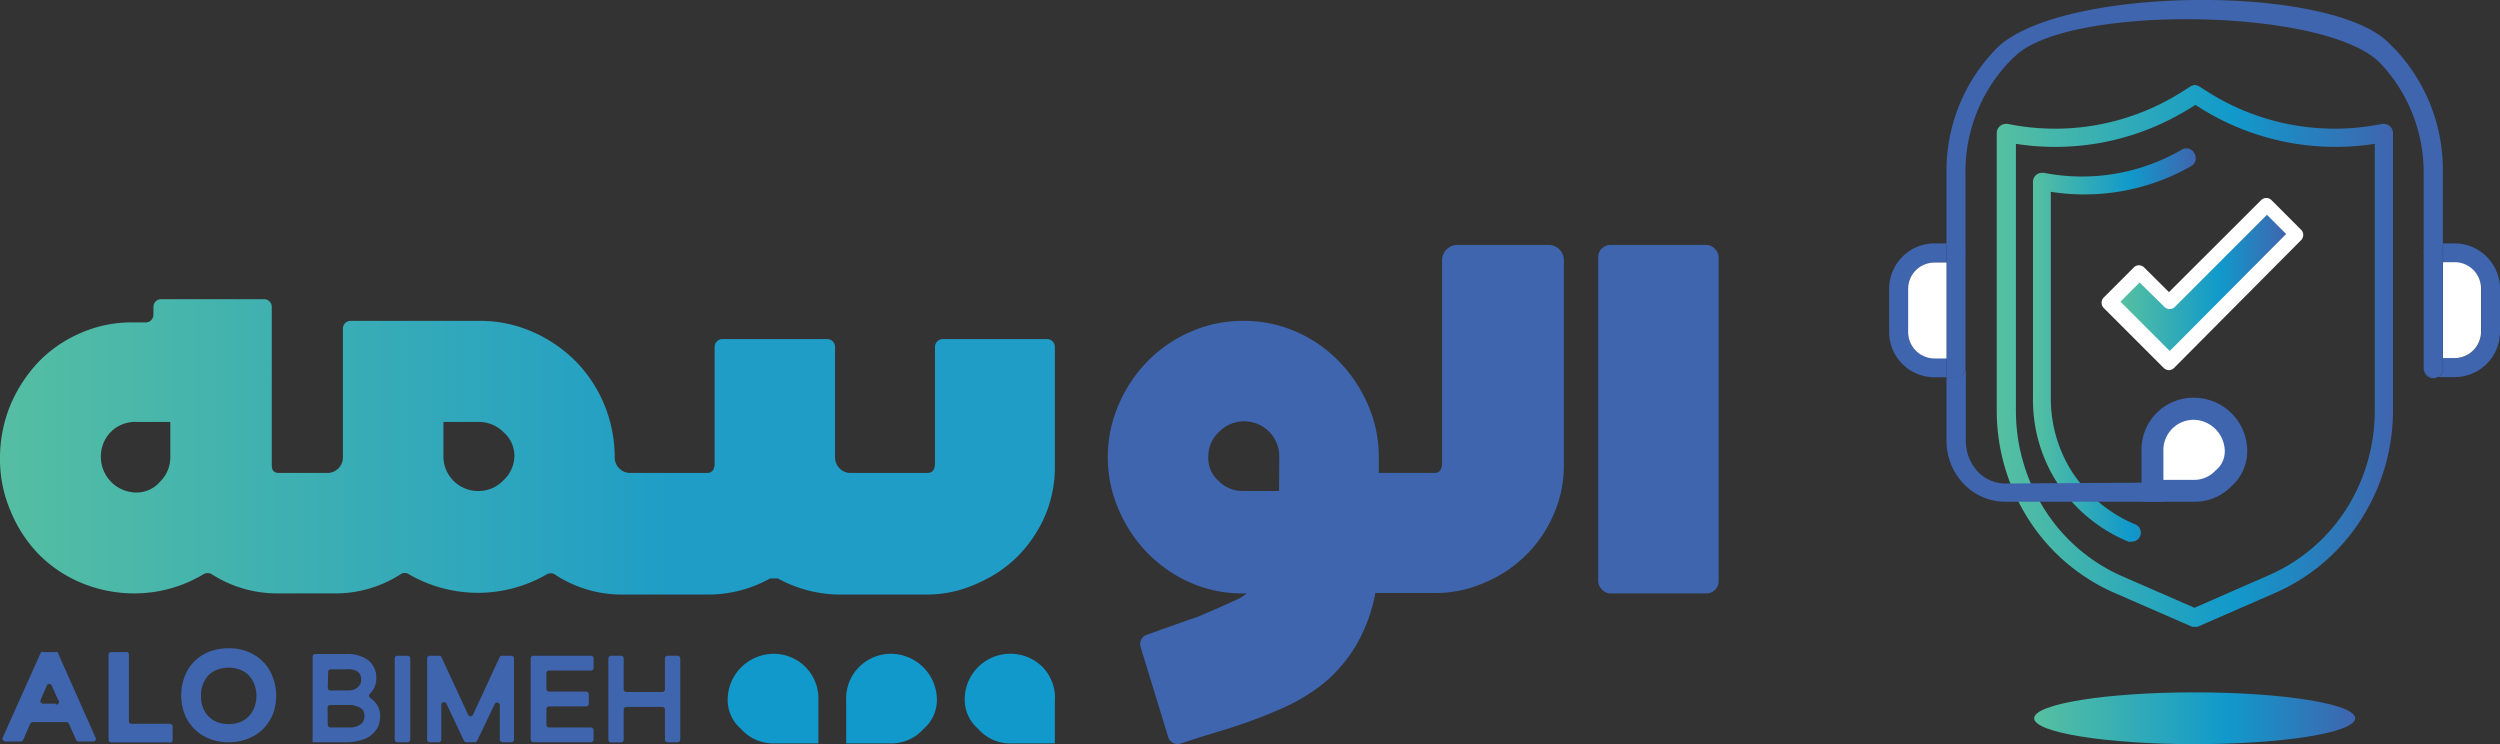
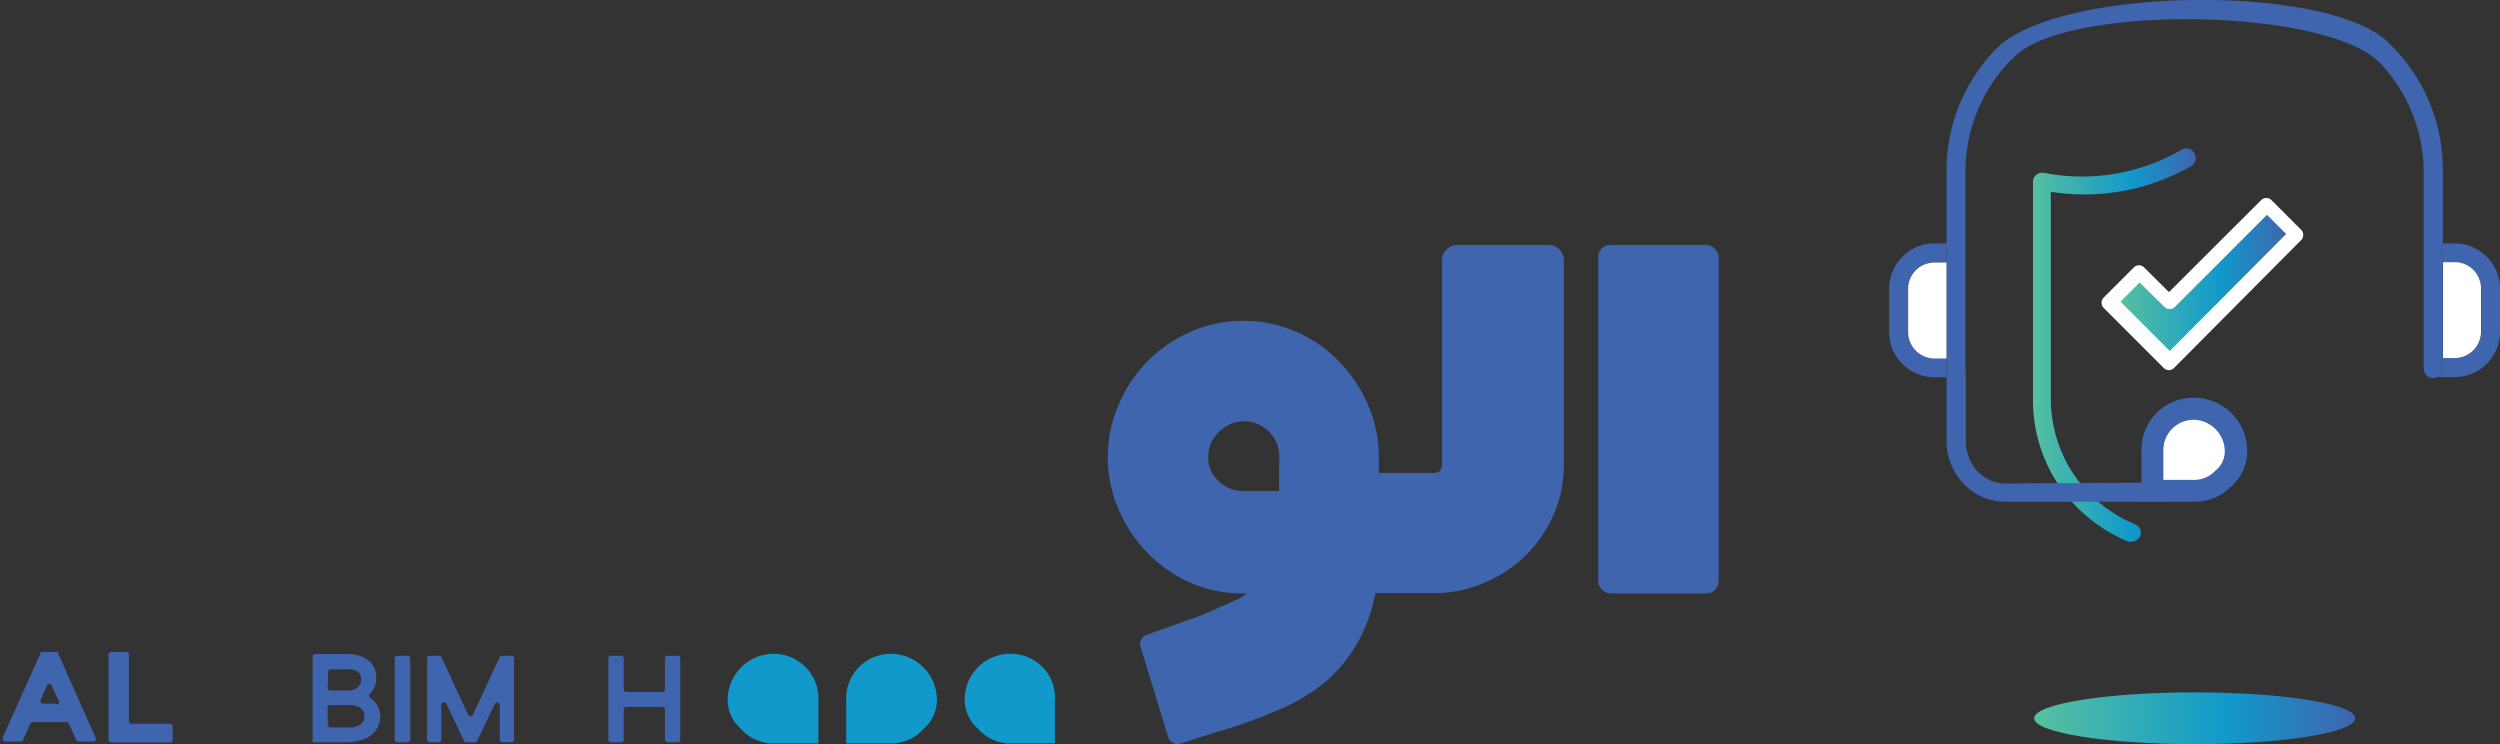
<svg xmlns="http://www.w3.org/2000/svg" xmlns:xlink="http://www.w3.org/1999/xlink" viewBox="0 0 130.35 38.8">
  <rect x="0" y="0" width="130.35" height="38.8" fill="#333333" stroke="none" />
  <defs>
    <style>.cls-1{fill:#3f65af;}.cls-2{fill:url(#New_Gradient_Swatch_copy_2);}.cls-3{fill:#1199cb;}.cls-4{fill:url(#New_Gradient_Swatch_copy_4);}.cls-5{fill:url(#New_Gradient_Swatch_copy_4-2);}.cls-6{fill:#fff;}.cls-7{fill:url(#New_Gradient_Swatch_copy_4-3);}.cls-8{fill:url(#New_Gradient_Swatch_copy_4-4);}</style>
    <linearGradient id="New_Gradient_Swatch_copy_2" y1="23.25" x2="55.03" y2="23.25" gradientUnits="userSpaceOnUse">
      <stop offset="0" stop-color="#56c0a0" />
      <stop offset="0" stop-color="#55bea2" />
      <stop offset="0.64" stop-color="#1f9dc7" />
    </linearGradient>
    <linearGradient id="New_Gradient_Swatch_copy_4" x1="104.06" y1="18.58" x2="124.77" y2="18.58" gradientUnits="userSpaceOnUse">
      <stop offset="0" stop-color="#56c0a0" />
      <stop offset="0.6" stop-color="#1199cb" />
      <stop offset="1" stop-color="#3f65af" />
    </linearGradient>
    <linearGradient id="New_Gradient_Swatch_copy_4-2" x1="105.99" y1="17.99" x2="114.49" y2="17.99" xlink:href="#New_Gradient_Swatch_copy_4" />
    <linearGradient id="New_Gradient_Swatch_copy_4-3" x1="110.56" y1="14.76" x2="119.21" y2="14.76" xlink:href="#New_Gradient_Swatch_copy_4" />
    <linearGradient id="New_Gradient_Swatch_copy_4-4" x1="106.05" y1="37.45" x2="122.8" y2="37.45" xlink:href="#New_Gradient_Swatch_copy_4" />
  </defs>
  <title>Asset 19</title>
  <g id="Layer_2" data-name="Layer 2">
    <g id="Layer_1-2" data-name="Layer 1">
      <rect class="cls-1" x="83.33" y="12.77" width="6.28" height="18.17" rx="0.63" />
      <path class="cls-1" d="M2.14,34l-2,4.46a.15.15,0,0,0,.13.2h.81a.13.13,0,0,0,.13-.09l.37-.84a.16.16,0,0,1,.13-.08H3.46a.13.13,0,0,1,.13.08l.38.85a.13.13,0,0,0,.13.08h.8A.15.15,0,0,0,5,38.5L3,34A.17.17,0,0,0,2.88,34H2.27A.17.17,0,0,0,2.14,34Zm.76,2.69H2.24a.14.14,0,0,1-.12-.2l.32-.74a.14.14,0,0,1,.26,0l.33.74A.14.14,0,0,1,2.9,36.73Z" />
      <path class="cls-1" d="M6.52,34H5.8a.14.14,0,0,0-.14.14v4.43a.14.14,0,0,0,.14.14h3A.14.14,0,0,0,9,38.56v-.68a.14.14,0,0,0-.14-.14h-2a.14.14,0,0,1-.14-.14V34.13A.14.14,0,0,0,6.52,34Z" />
-       <path class="cls-1" d="M14.21,35.28a2.05,2.05,0,0,0-.5-.78,2.16,2.16,0,0,0-.77-.51,2.53,2.53,0,0,0-1-.19,2.86,2.86,0,0,0-1,.17,2.22,2.22,0,0,0-1.3,1.27,2.71,2.71,0,0,0-.19,1,2.64,2.64,0,0,0,.18,1,2.16,2.16,0,0,0,.51.77,2.29,2.29,0,0,0,.78.51,2.71,2.71,0,0,0,1,.18,2.63,2.63,0,0,0,1-.18,2.4,2.4,0,0,0,.78-.49,2.55,2.55,0,0,0,.52-.77,2.71,2.71,0,0,0,.18-1A2.54,2.54,0,0,0,14.21,35.28Zm-.84,1a1.66,1.66,0,0,1-.11.61,1.44,1.44,0,0,1-.29.46,1.37,1.37,0,0,1-.45.3,1.77,1.77,0,0,1-1.2,0,1.37,1.37,0,0,1-.45-.3,1.34,1.34,0,0,1-.29-.46,1.66,1.66,0,0,1-.1-.61,1.64,1.64,0,0,1,.1-.6,1.49,1.49,0,0,1,.29-.47,1.2,1.2,0,0,1,.45-.29,1.69,1.69,0,0,1,1.2,0,1.2,1.2,0,0,1,.45.29,1.49,1.49,0,0,1,.29.47A1.64,1.64,0,0,1,13.37,36.25Z" />
      <path class="cls-1" d="M18.09,38.7h-.66l-.7,0H16.3V34.24a.14.14,0,0,1,.14-.14h1.61a1.84,1.84,0,0,1,1.16.33,1.15,1.15,0,0,1,.41.93,1.18,1.18,0,0,1-.12.53,1.21,1.21,0,0,1-.21.28.14.14,0,0,0,0,.21,1.19,1.19,0,0,1,.34.33,1.06,1.06,0,0,1,.19.62,1.26,1.26,0,0,1-.15.64,1.34,1.34,0,0,1-.4.42,1.47,1.47,0,0,1-.56.23A2.67,2.67,0,0,1,18.09,38.7Zm-1-2.84a.13.13,0,0,0,.13.14H18l.23,0a.89.89,0,0,0,.28-.07.63.63,0,0,0,.22-.18.46.46,0,0,0,.1-.32.54.54,0,0,0-.07-.29.52.52,0,0,0-.19-.17,1.07,1.07,0,0,0-.27-.07,1.37,1.37,0,0,0-.29,0h-.77a.13.13,0,0,0-.13.14Zm0,1.93a.14.14,0,0,0,.13.14h.81l.34,0a1.4,1.4,0,0,0,.31-.09.68.68,0,0,0,.24-.2A.54.54,0,0,0,19,37.3a.41.41,0,0,0-.09-.28.66.66,0,0,0-.23-.17l-.3-.09-.3,0h-.87a.13.13,0,0,0-.13.14Z" />
      <path class="cls-1" d="M21.25,38.7h-.53a.14.14,0,0,1-.14-.14V34.33a.14.14,0,0,1,.14-.14h.53a.14.14,0,0,1,.14.14v4.23A.14.14,0,0,1,21.25,38.7Z" />
      <path class="cls-1" d="M22.41,34.19h.48a.13.13,0,0,1,.13.08l1.39,3a.14.14,0,0,0,.25,0l1.39-3a.13.13,0,0,1,.12-.08h.49a.14.14,0,0,1,.14.14v4.23a.14.14,0,0,1-.14.14H26.2a.14.14,0,0,1-.14-.14v-1.8a.14.14,0,0,0-.26-.06l-.92,1.92a.13.13,0,0,1-.12.08h-.45a.13.13,0,0,1-.12-.08l-.91-1.92a.14.14,0,0,0-.27.06v1.8a.14.14,0,0,1-.14.14h-.46a.14.14,0,0,1-.14-.14V34.33A.14.14,0,0,1,22.41,34.19Z" />
-       <path class="cls-1" d="M30.81,38.7h-3a.14.14,0,0,1-.14-.14V34.33a.14.14,0,0,1,.14-.14h3a.14.14,0,0,1,.14.14v.49a.14.14,0,0,1-.14.14H28.63a.14.14,0,0,0-.14.14v.82a.14.14,0,0,0,.14.14h1.93a.14.14,0,0,1,.14.14v.49a.14.14,0,0,1-.14.14H28.63a.14.14,0,0,0-.14.14v.82a.14.14,0,0,0,.14.14h2.18a.14.14,0,0,1,.14.14v.49A.14.14,0,0,1,30.81,38.7Z" />
      <path class="cls-1" d="M35.33,38.7h-.52a.14.14,0,0,1-.14-.14V37a.14.14,0,0,0-.14-.14H32.66a.14.14,0,0,0-.14.14v1.57a.14.14,0,0,1-.14.14h-.52a.14.14,0,0,1-.14-.14V34.33a.14.14,0,0,1,.14-.14h.52a.14.14,0,0,1,.14.14v1.61a.14.14,0,0,0,.14.14h1.87a.14.14,0,0,0,.14-.14V34.33a.14.14,0,0,1,.14-.14h.52a.14.14,0,0,1,.14.14v4.23A.14.14,0,0,1,35.33,38.7Z" />
      <path class="cls-1" d="M80.69,12.77H76a.8.8,0,0,0-.81.8V24.15c0,.34-.14.51-.4.51h-2.9a0,0,0,0,1,0-.05v-.76a6.74,6.74,0,0,0-.55-2.71,7.49,7.49,0,0,0-1.51-2.28,6.94,6.94,0,0,0-2.24-1.56,6.76,6.76,0,0,0-2.79-.57,6.69,6.69,0,0,0-2.77.59,7.15,7.15,0,0,0-2.24,1.56,7.38,7.38,0,0,0-1.48,2.26,6.88,6.88,0,0,0,.16,5.74,7.31,7.31,0,0,0,1.32,1.91A7.15,7.15,0,0,0,62,30.35a6.69,6.69,0,0,0,2.77.59H65a2.3,2.3,0,0,1-.57.35l-.89.4-.9.39a5,5,0,0,1-.61.22l-.5.18-.88.31-.86.31h0a.51.51,0,0,0-.32.63l1.44,4.7a.51.51,0,0,0,.64.34h0l.92-.3,1-.31L64,38a26.42,26.42,0,0,0,2.69-1A9.87,9.87,0,0,0,69,35.64a7.64,7.64,0,0,0,1.71-2,8.47,8.47,0,0,0,1-2.72s0,0,0,0h3.09a6.31,6.31,0,0,0,2.6-.54A6.7,6.7,0,0,0,81,26.84a6.35,6.35,0,0,0,.54-2.58V13.57A.8.8,0,0,0,80.69,12.77Zm-14,12.83H64.77a1.76,1.76,0,0,1-1.25-.54A1.56,1.56,0,0,1,63,23.87a1.76,1.76,0,0,1,.56-1.35,1.83,1.83,0,0,1,3.14,1.35Z" />
-       <path class="cls-2" d="M54.63,17.68H49.16a.41.41,0,0,0-.41.41v6.06c0,.34-.13.51-.4.51h-4a.81.81,0,0,1-.81-.81V18.09a.41.41,0,0,0-.4-.41H37.66a.41.41,0,0,0-.4.41v6.06c0,.34-.13.51-.4.51h-4a.81.81,0,0,1-.81-.81,7.17,7.17,0,0,0-.55-2.77A7.06,7.06,0,0,0,30,18.82a7.33,7.33,0,0,0-2.24-1.52A6.76,6.76,0,0,0,25,16.73H18.28a.4.4,0,0,0-.4.4v6.72a.81.81,0,0,1-.81.81H14.54c-.25,0-.37-.13-.37-.4V16a.4.4,0,0,0-.4-.4H8.41A.4.4,0,0,0,8,16v.4a.4.4,0,0,1-.4.41H6.9a6.55,6.55,0,0,0-2.73.57A6.72,6.72,0,0,0,2,18.88,7.53,7.53,0,0,0,.53,21.15,7.26,7.26,0,0,0,0,23.89a6.82,6.82,0,0,0,.55,2.75A7.08,7.08,0,0,0,2,28.88a6.76,6.76,0,0,0,2.24,1.51,7.17,7.17,0,0,0,2.77.55,7,7,0,0,0,3.6-1,.42.42,0,0,1,.43,0,6.31,6.31,0,0,0,3.46,1h2.93a6.27,6.27,0,0,0,3.46-1,.39.39,0,0,1,.43,0,7.17,7.17,0,0,0,7.2,0A.42.42,0,0,1,29,30a6.34,6.34,0,0,0,3.46,1h4.41a6.59,6.59,0,0,0,3.28-.84h.41a6.76,6.76,0,0,0,3.36.84h4.44A6.27,6.27,0,0,0,51,30.4,6.77,6.77,0,0,0,53.07,29a7.05,7.05,0,0,0,1.43-2.13A6.51,6.51,0,0,0,55,24.26V18.09A.41.41,0,0,0,54.63,17.68ZM8.88,23.87a1.77,1.77,0,0,1-.54,1.25,1.6,1.6,0,0,1-1.2.56,1.86,1.86,0,0,1-1.88-1.81,1.82,1.82,0,0,1,.53-1.36A1.79,1.79,0,0,1,7.14,22H8.88Zm17.35,1.19A1.77,1.77,0,0,1,25,25.6a1.81,1.81,0,0,1-1.88-1.89V22H25a1.81,1.81,0,0,1,1.26.54,1.63,1.63,0,0,1,.56,1.19A1.76,1.76,0,0,1,26.23,25.06Z" />
      <path class="cls-3" d="M42.67,36.58v2.18H40.22A2.25,2.25,0,0,1,38.63,38a2,2,0,0,1-.69-1.54,2.41,2.41,0,0,1,2.35-2.37,2.33,2.33,0,0,1,2.38,2.45Z" />
      <path class="cls-3" d="M55,36.58v2.18H52.58A2.21,2.21,0,0,1,51,38a2,2,0,0,1-.7-1.54,2.38,2.38,0,0,1,4.08-1.66A2.31,2.31,0,0,1,55,36.58Z" />
      <path class="cls-3" d="M44.12,36.58v2.18h2.45A2.25,2.25,0,0,0,48.16,38a2,2,0,0,0,.69-1.54,2.41,2.41,0,0,0-2.35-2.37,2.33,2.33,0,0,0-2.38,2.45Z" />
-       <path class="cls-4" d="M124.77,21.42a10.52,10.52,0,0,1-1.44,5.3,10.13,10.13,0,0,1-4.67,4.18l-4.08,1.78-.14,0h0l-.14,0-4.08-1.78a10.13,10.13,0,0,1-4.67-4.18,10.52,10.52,0,0,1-1.44-5.3V6.93a.48.48,0,0,1,.48-.47h.09a12.35,12.35,0,0,0,8.94-1.58l.62-.39a.66.66,0,0,1,.2-.06h0a.66.66,0,0,1,.2.06l.62.39a12.35,12.35,0,0,0,8.94,1.58h.09a.48.48,0,0,1,.48.47Zm-2.25,4.82a9.57,9.57,0,0,0,1.3-4.82V7.5a13.26,13.26,0,0,1-9-1.81l-.35-.22-.36.22a13.25,13.25,0,0,1-9,1.81V21.42a9.57,9.57,0,0,0,1.3,4.82A9.12,9.12,0,0,0,110.55,30l3.87,1.69L118.28,30A9.12,9.12,0,0,0,122.52,26.24Z" />
      <path class="cls-5" d="M114.42,8a.48.48,0,0,1-.15.65h0A11.24,11.24,0,0,1,106.93,10V20.75a7.14,7.14,0,0,0,1,3.68,7.25,7.25,0,0,0,3.4,2.91.47.47,0,0,1,.26.61.48.48,0,0,1-.44.29h0a.58.58,0,0,1-.18,0,8.14,8.14,0,0,1-3.84-3.28A8,8,0,0,1,106,20.75V9.48a.47.47,0,0,1,.47-.47h.09a10.35,10.35,0,0,0,7.22-1.22A.47.47,0,0,1,114.42,8Z" />
      <path class="cls-1" d="M130.35,15.06V17.3A2.36,2.36,0,0,1,128,19.66h-.89a.49.49,0,0,0,.27-.44v-.55H128a1.38,1.38,0,0,0,1.37-1.37V15.06A1.37,1.37,0,0,0,128,13.69h-.62v-1H128A2.37,2.37,0,0,1,130.35,15.06Z" />
      <path class="cls-6" d="M129.36,15.06V17.3A1.38,1.38,0,0,1,128,18.67h-.62v-5H128A1.37,1.37,0,0,1,129.36,15.06Z" />
      <path class="cls-1" d="M127.37,18.67v.55a.49.49,0,0,1-.27.44h-.23a.49.49,0,0,1-.5-.49v-6a.5.5,0,0,1,.5-.5h.5v6Z" />
      <path class="cls-1" d="M127.37,9v3.74h-.5a.5.5,0,0,0-.5.5V9a8.31,8.31,0,0,0-2.2-5.64C121.5.4,108,.21,105.12,2.88c-.15.14-.3.28-.44.43A8.31,8.31,0,0,0,102.48,9v4.24a.5.5,0,0,0-.5-.5h-.49V9A9.09,9.09,0,0,1,104,2.63c3-3.31,17.14-3.53,20.46-.48l.48.48A9.18,9.18,0,0,1,127.37,9Z" />
      <path class="cls-1" d="M126.87,19.66h.23a.46.46,0,0,1-.23.06.5.5,0,0,1-.5-.5v0A.49.49,0,0,0,126.87,19.66Z" />
      <path class="cls-1" d="M112.71,25.16a.5.5,0,0,1,.5.5.5.5,0,0,1-.5.5h-8.18a3,3,0,0,1-2.16-.95,3.26,3.26,0,0,1-.88-2.26V19.66H102a.49.49,0,0,0,.5-.49V23a2.35,2.35,0,0,0,.61,1.58,2,2,0,0,0,1.44.63Z" />
      <path class="cls-1" d="M102.48,13.19v6a.49.49,0,0,1-.5.49h-.49v-7H102A.5.5,0,0,1,102.48,13.19Z" />
      <path class="cls-1" d="M101.49,18.67v1h-.63A2.36,2.36,0,0,1,98.5,17.3V15.06a2.37,2.37,0,0,1,2.36-2.37h.63v1h-.63a1.37,1.37,0,0,0-1.37,1.37V17.3a1.38,1.38,0,0,0,1.37,1.37Z" />
      <path class="cls-6" d="M101.49,13.69v5h-.63a1.38,1.38,0,0,1-1.37-1.37V15.06a1.37,1.37,0,0,1,1.37-1.37Z" />
      <path class="cls-6" d="M112.23,25.59V23.54a2.16,2.16,0,0,1,2.23-2.23,2.22,2.22,0,0,1,2.14,2.23,1.9,1.9,0,0,1-.66,1.41,2.11,2.11,0,0,1-1.48.64Z" />
      <path class="cls-1" d="M114.46,21.89A1.66,1.66,0,0,1,116,23.54a1.28,1.28,0,0,1-.49,1,1.5,1.5,0,0,1-1.08.48H112.8V23.54a1.58,1.58,0,0,1,1.66-1.65m0-1.15a2.7,2.7,0,0,0-2.8,2.8v2.51a.11.11,0,0,0,.11.11h2.69a2.65,2.65,0,0,0,1.87-.79,2.45,2.45,0,0,0,.84-1.83,2.78,2.78,0,0,0-2.71-2.8Z" />
      <path class="cls-6" d="M120,12l-1.56-1.56a.38.38,0,0,0-.55,0l-4.8,4.79-1.29-1.28a.38.38,0,0,0-.55,0l-1.56,1.56a.39.39,0,0,0,0,.55l3.12,3.12a.42.42,0,0,0,.28.12.4.4,0,0,0,.27-.12L120,12.5A.39.39,0,0,0,120,12Z" />
      <path class="cls-7" d="M113.13,18.3l-2.57-2.57,1-1L112.85,16a.39.39,0,0,0,.55,0l4.8-4.8,1,1Z" />
      <ellipse class="cls-8" cx="114.43" cy="37.45" rx="8.37" ry="1.35" />
    </g>
  </g>
</svg>